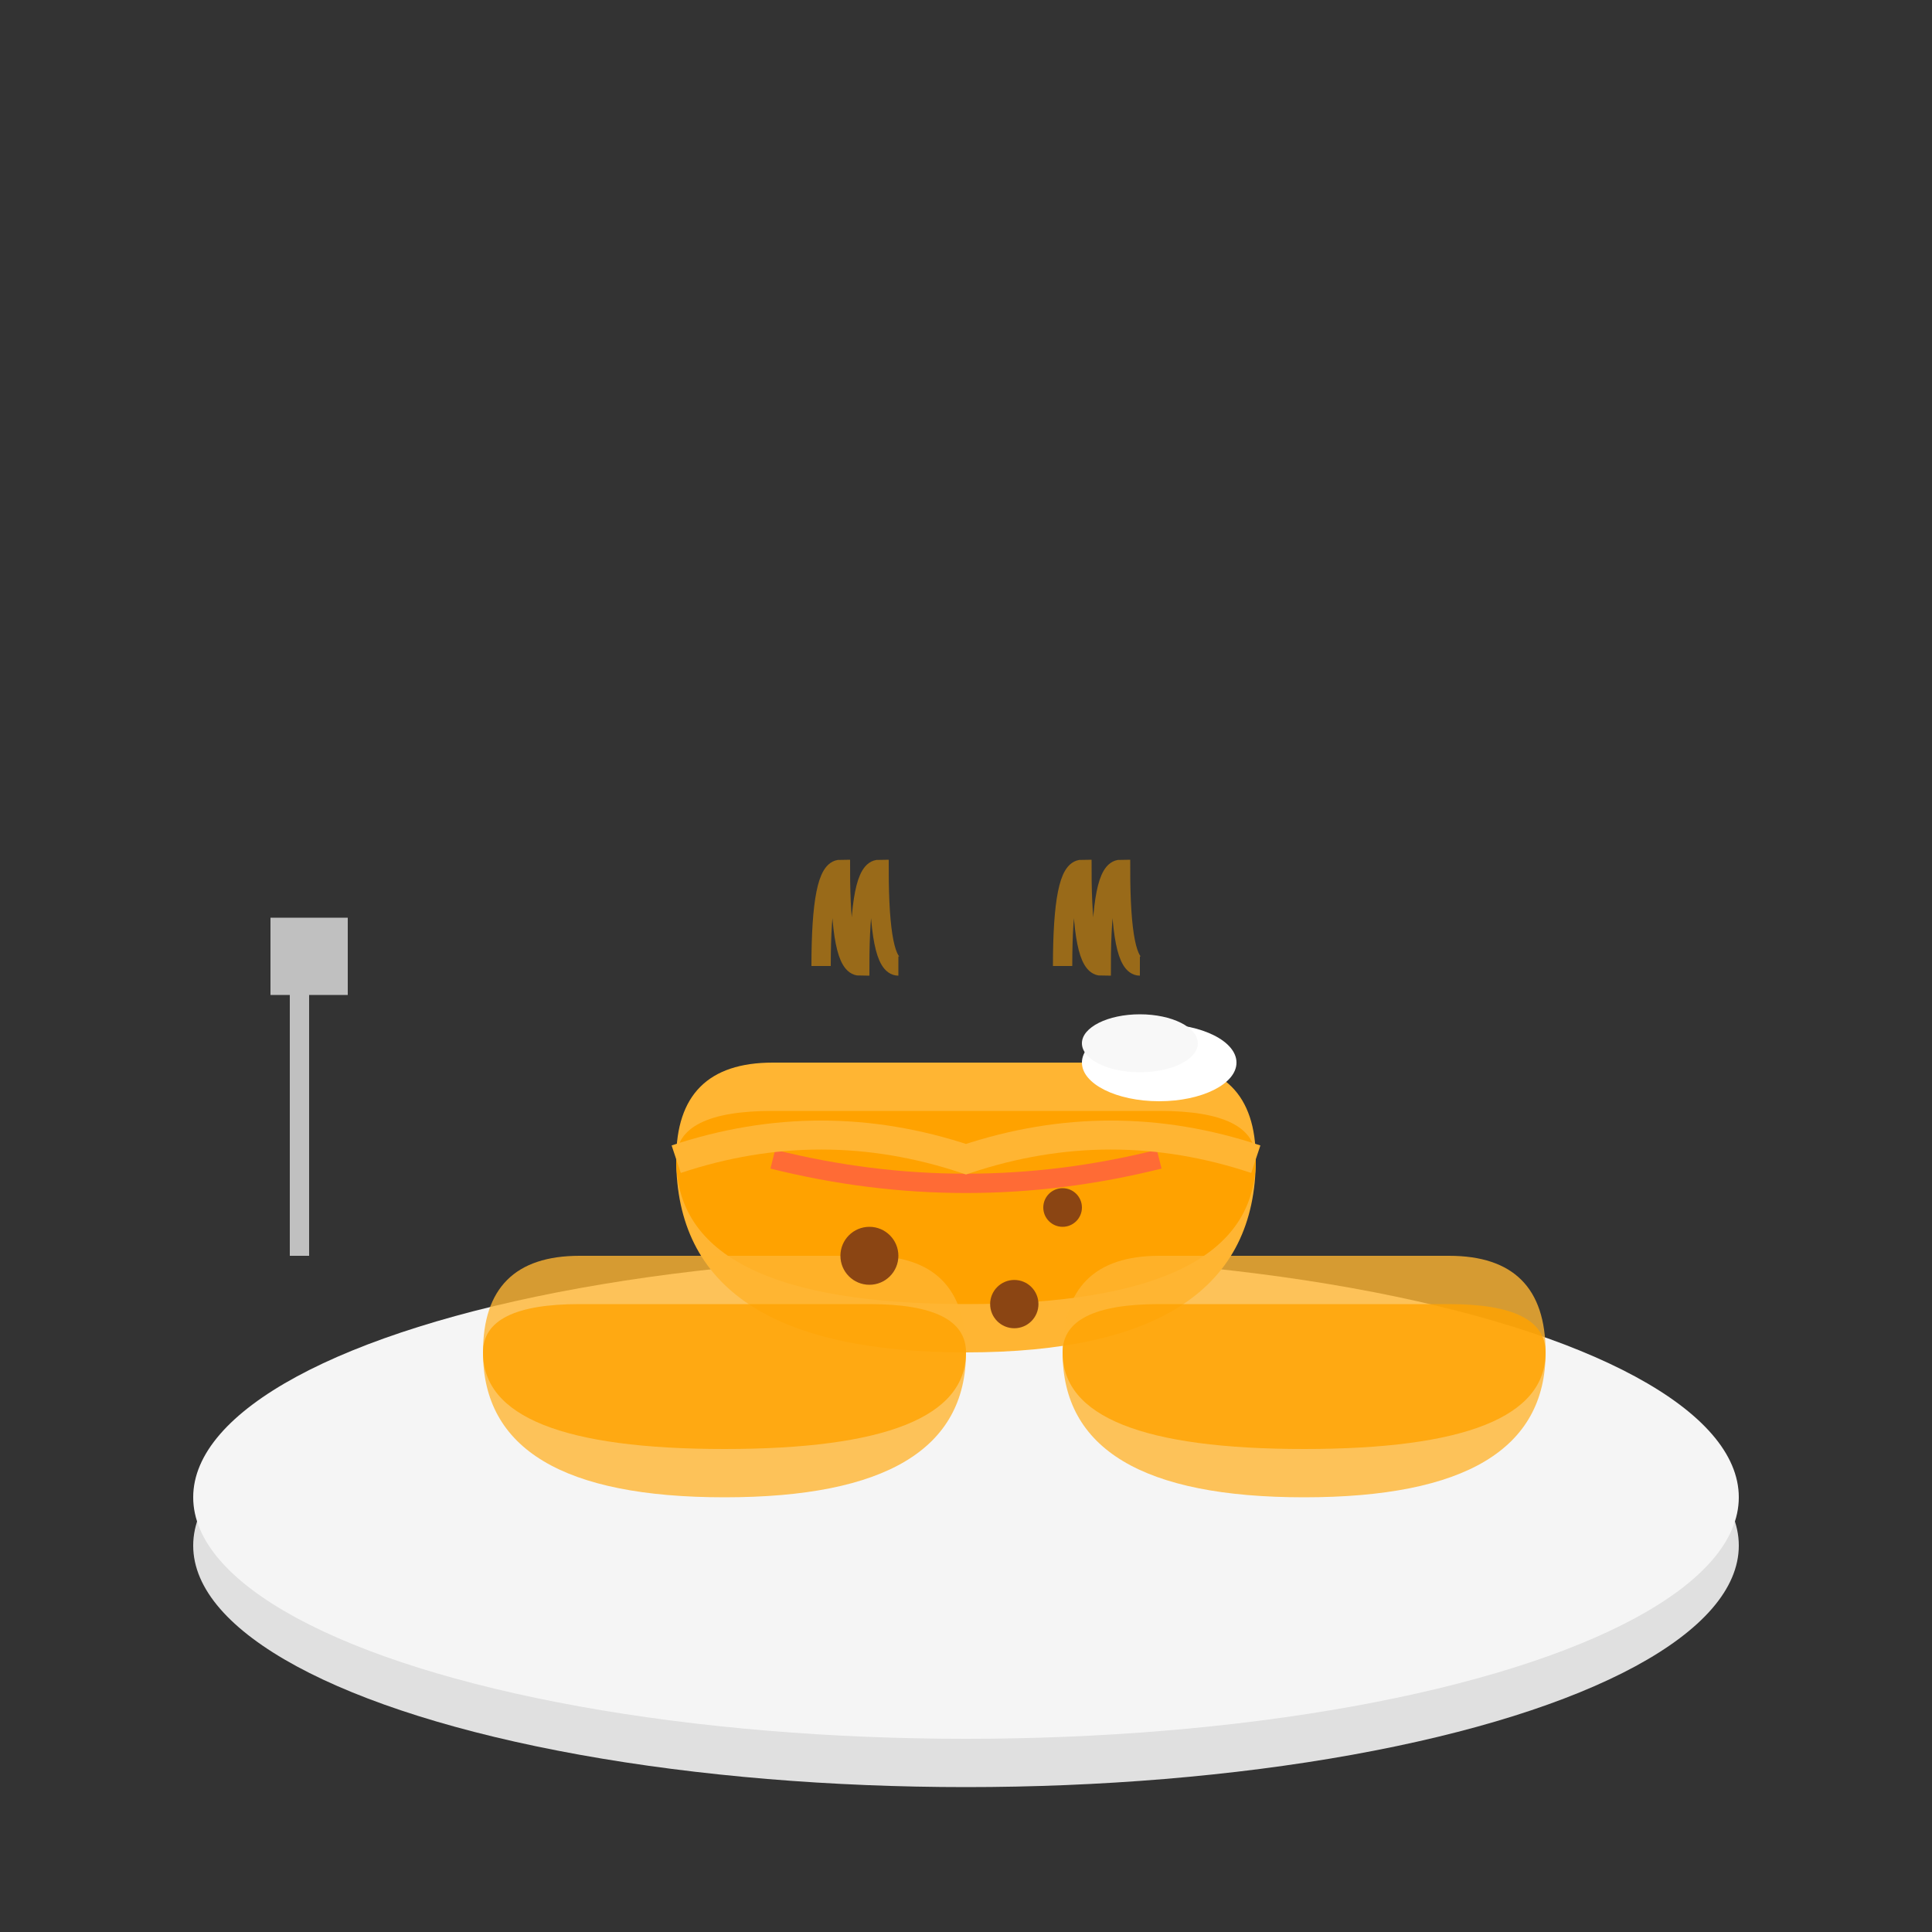
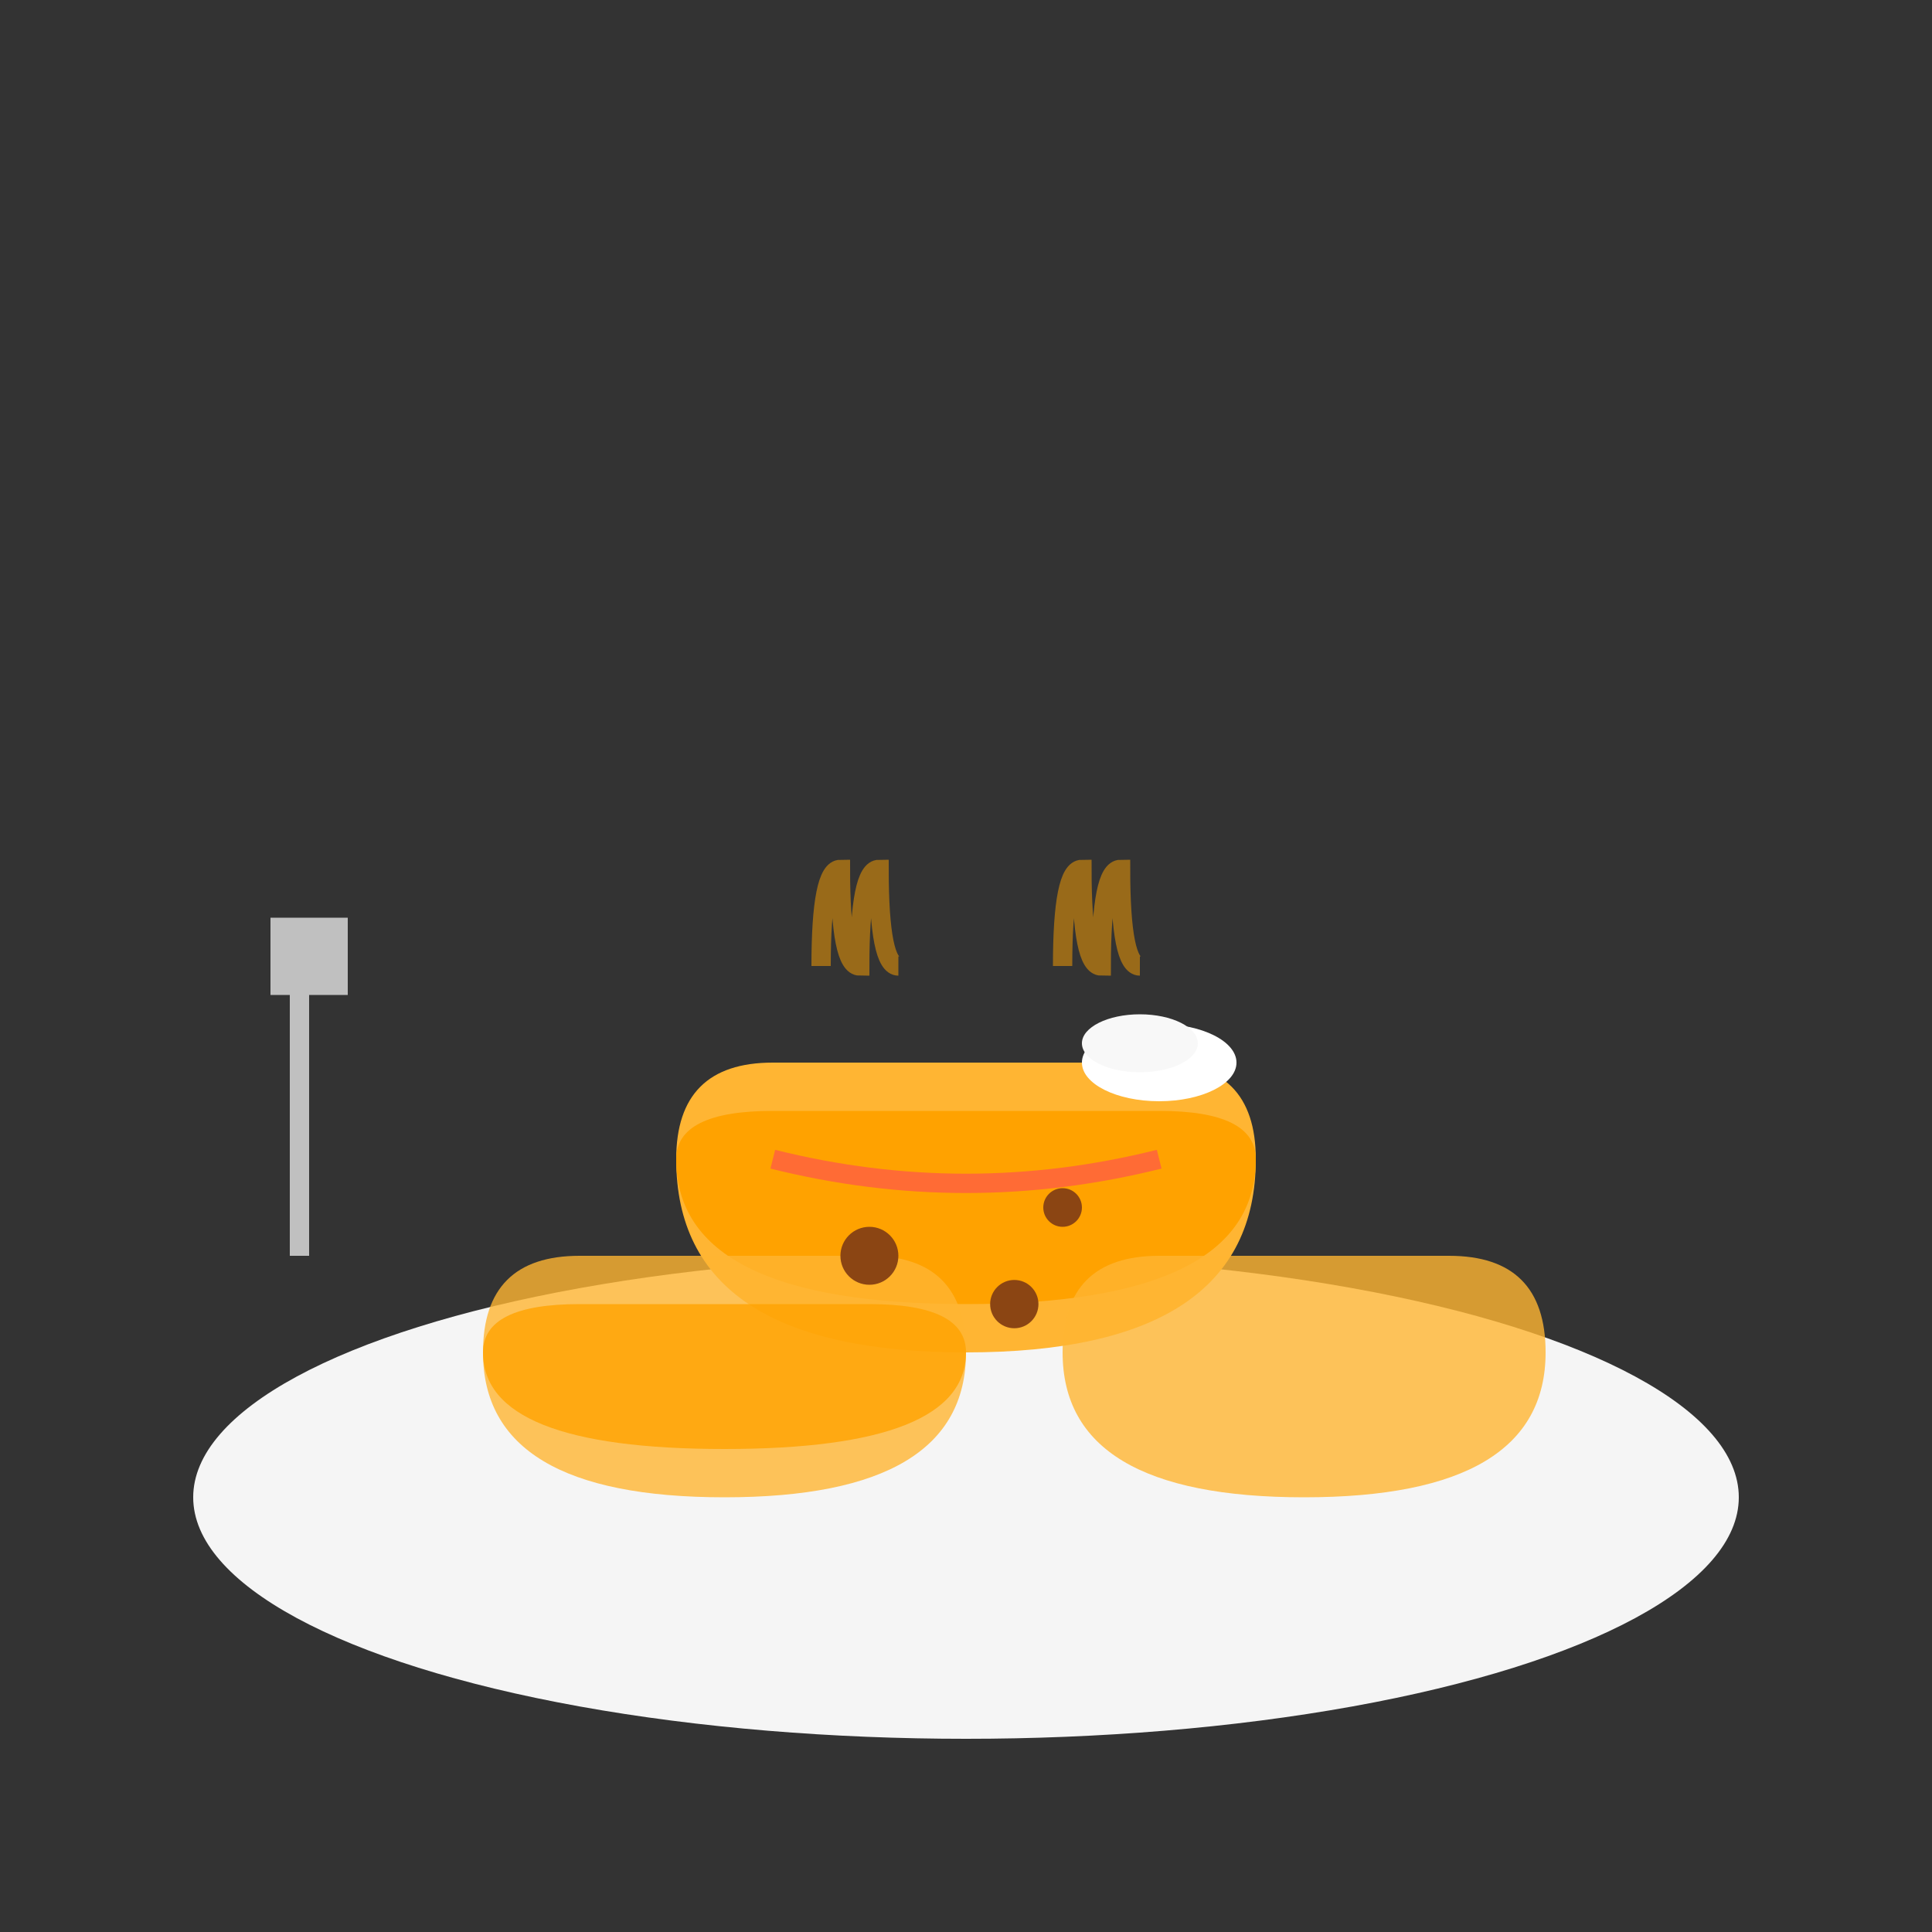
<svg xmlns="http://www.w3.org/2000/svg" width="200" height="200" viewBox="0 0 200 200" fill="none">
  <rect x="0" y="0" width="200" height="200" fill="#333333" stroke="none" />
-   <ellipse cx="100" cy="160" rx="80" ry="25" fill="#e0e0e0" />
  <ellipse cx="100" cy="155" rx="80" ry="25" fill="#f5f5f5" />
  <path d="M70 120 Q70 110 80 110 L120 110 Q130 110 130 120 Q130 140 100 140 Q70 140 70 120 Z" fill="#ffb533" />
  <path d="M70 120 Q70 115 80 115 L120 115 Q130 115 130 120 Q130 135 100 135 Q70 135 70 120 Z" fill="#ffa200" />
  <path d="M80 120 Q100 125 120 120" stroke="#ff6b35" stroke-width="2" fill="none" />
-   <path d="M70 120 Q85 115 100 120 Q115 115 130 120" stroke="#ffb533" stroke-width="3" fill="none" />
  <path d="M50 140 Q50 130 60 130 L90 130 Q100 130 100 140 Q100 155 75 155 Q50 155 50 140 Z" fill="#ffb533" opacity="0.8" />
  <path d="M50 140 Q50 135 60 135 L90 135 Q100 135 100 140 Q100 150 75 150 Q50 150 50 140 Z" fill="#ffa200" opacity="0.8" />
  <path d="M110 140 Q110 130 120 130 L150 130 Q160 130 160 140 Q160 155 135 155 Q110 155 110 140 Z" fill="#ffb533" opacity="0.8" />
-   <path d="M110 140 Q110 135 120 135 L150 135 Q160 135 160 140 Q160 150 135 150 Q110 150 110 140 Z" fill="#ffa200" opacity="0.8" />
  <circle cx="90" cy="130" r="3" fill="#8B4513" />
  <circle cx="110" cy="125" r="2" fill="#8B4513" />
  <circle cx="105" cy="135" r="2.5" fill="#8B4513" />
  <ellipse cx="120" cy="110" rx="8" ry="4" fill="#ffffff" />
  <ellipse cx="118" cy="108" rx="6" ry="3" fill="#f8f8f8" />
  <path d="M85 100 Q85 90 87 90 Q87 100 89 100 Q89 90 91 90 Q91 100 93 100" stroke="#ffa200" stroke-width="2" fill="none" opacity="0.5" />
  <path d="M110 100 Q110 90 112 90 Q112 100 114 100 Q114 90 116 90 Q116 100 118 100" stroke="#ffa200" stroke-width="2" fill="none" opacity="0.5" />
  <rect x="30" y="100" width="2" height="30" fill="#c0c0c0" />
  <rect x="28" y="95" width="2" height="8" fill="#c0c0c0" />
  <rect x="30" y="95" width="2" height="8" fill="#c0c0c0" />
  <rect x="32" y="95" width="2" height="8" fill="#c0c0c0" />
  <rect x="34" y="95" width="2" height="8" fill="#c0c0c0" />
</svg>